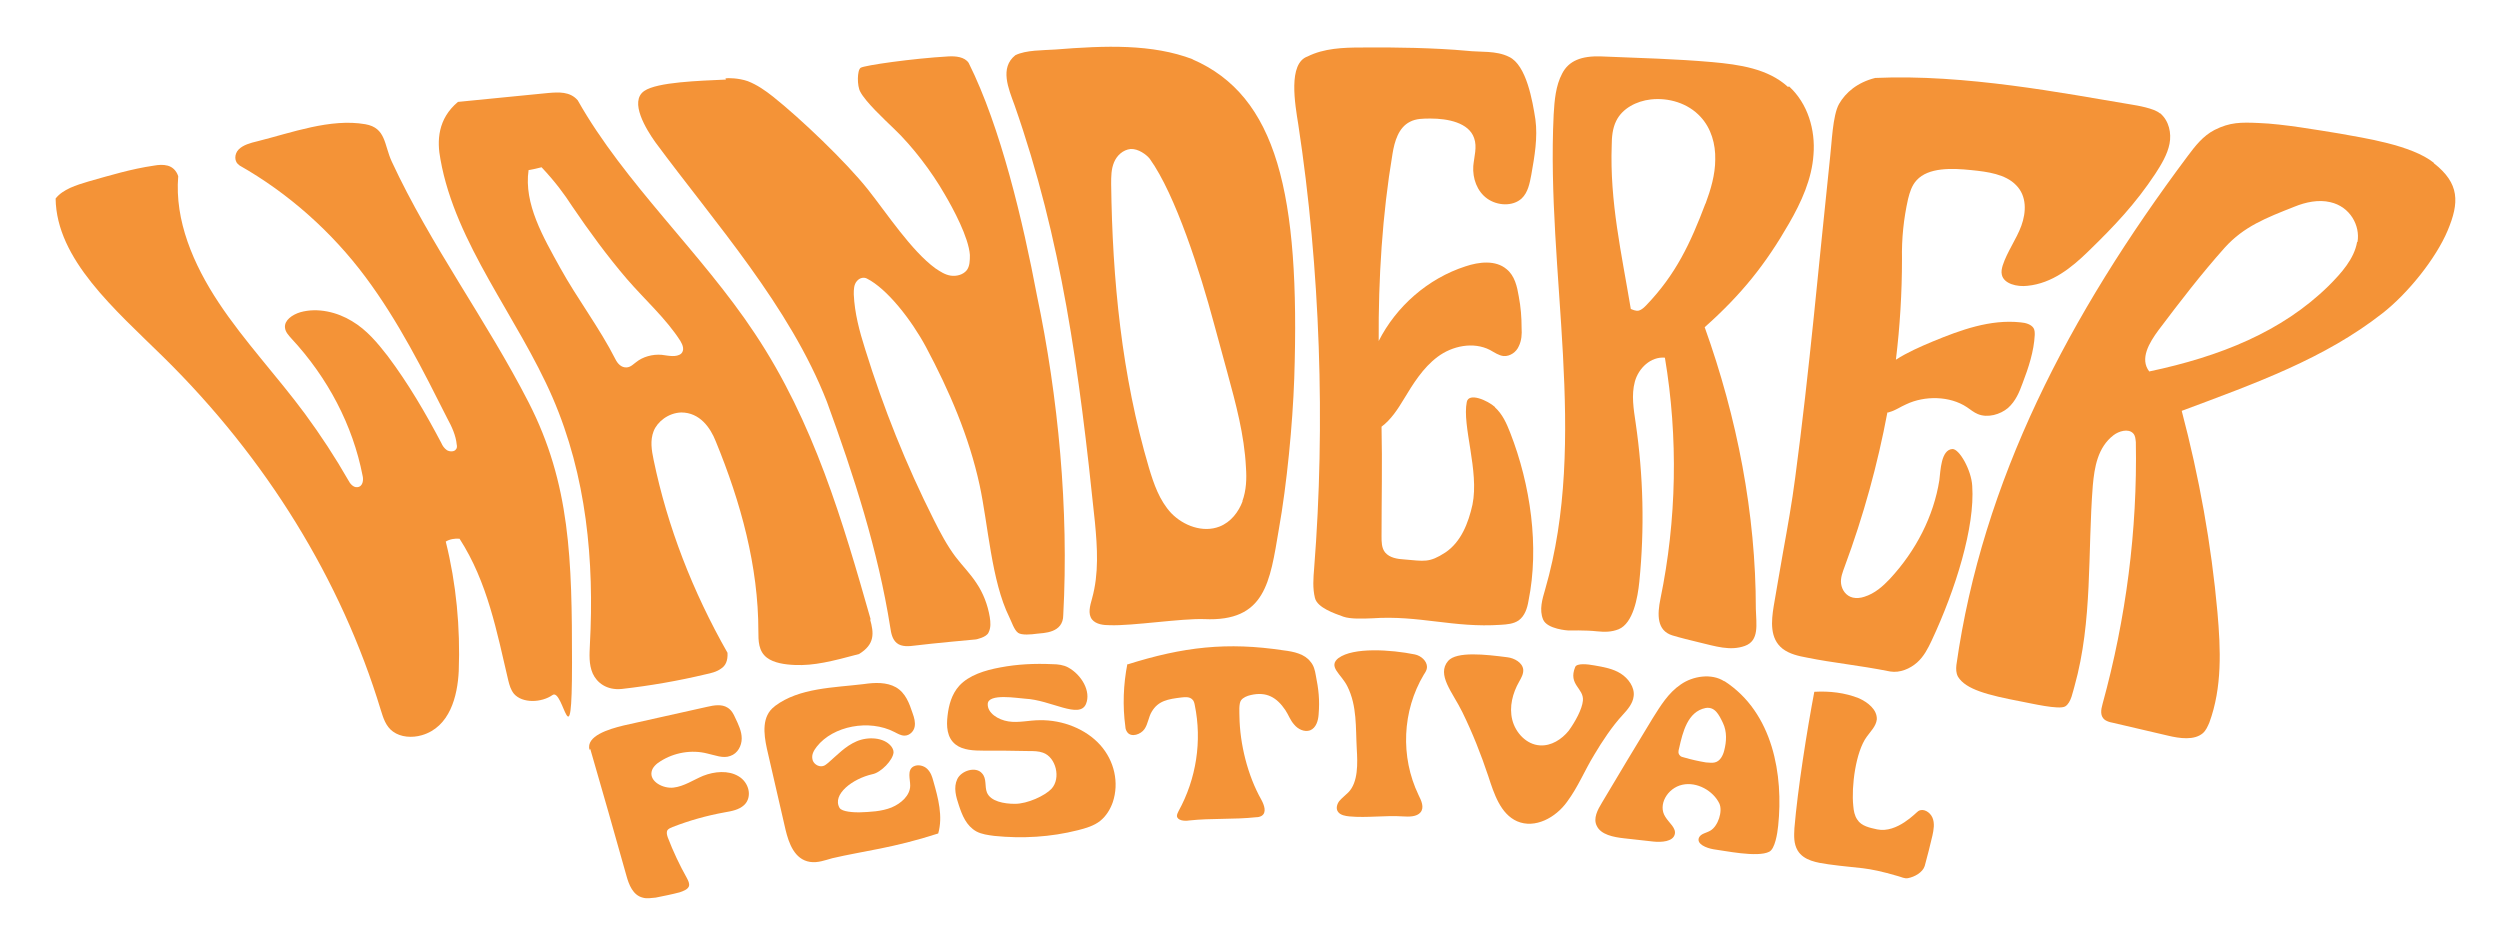
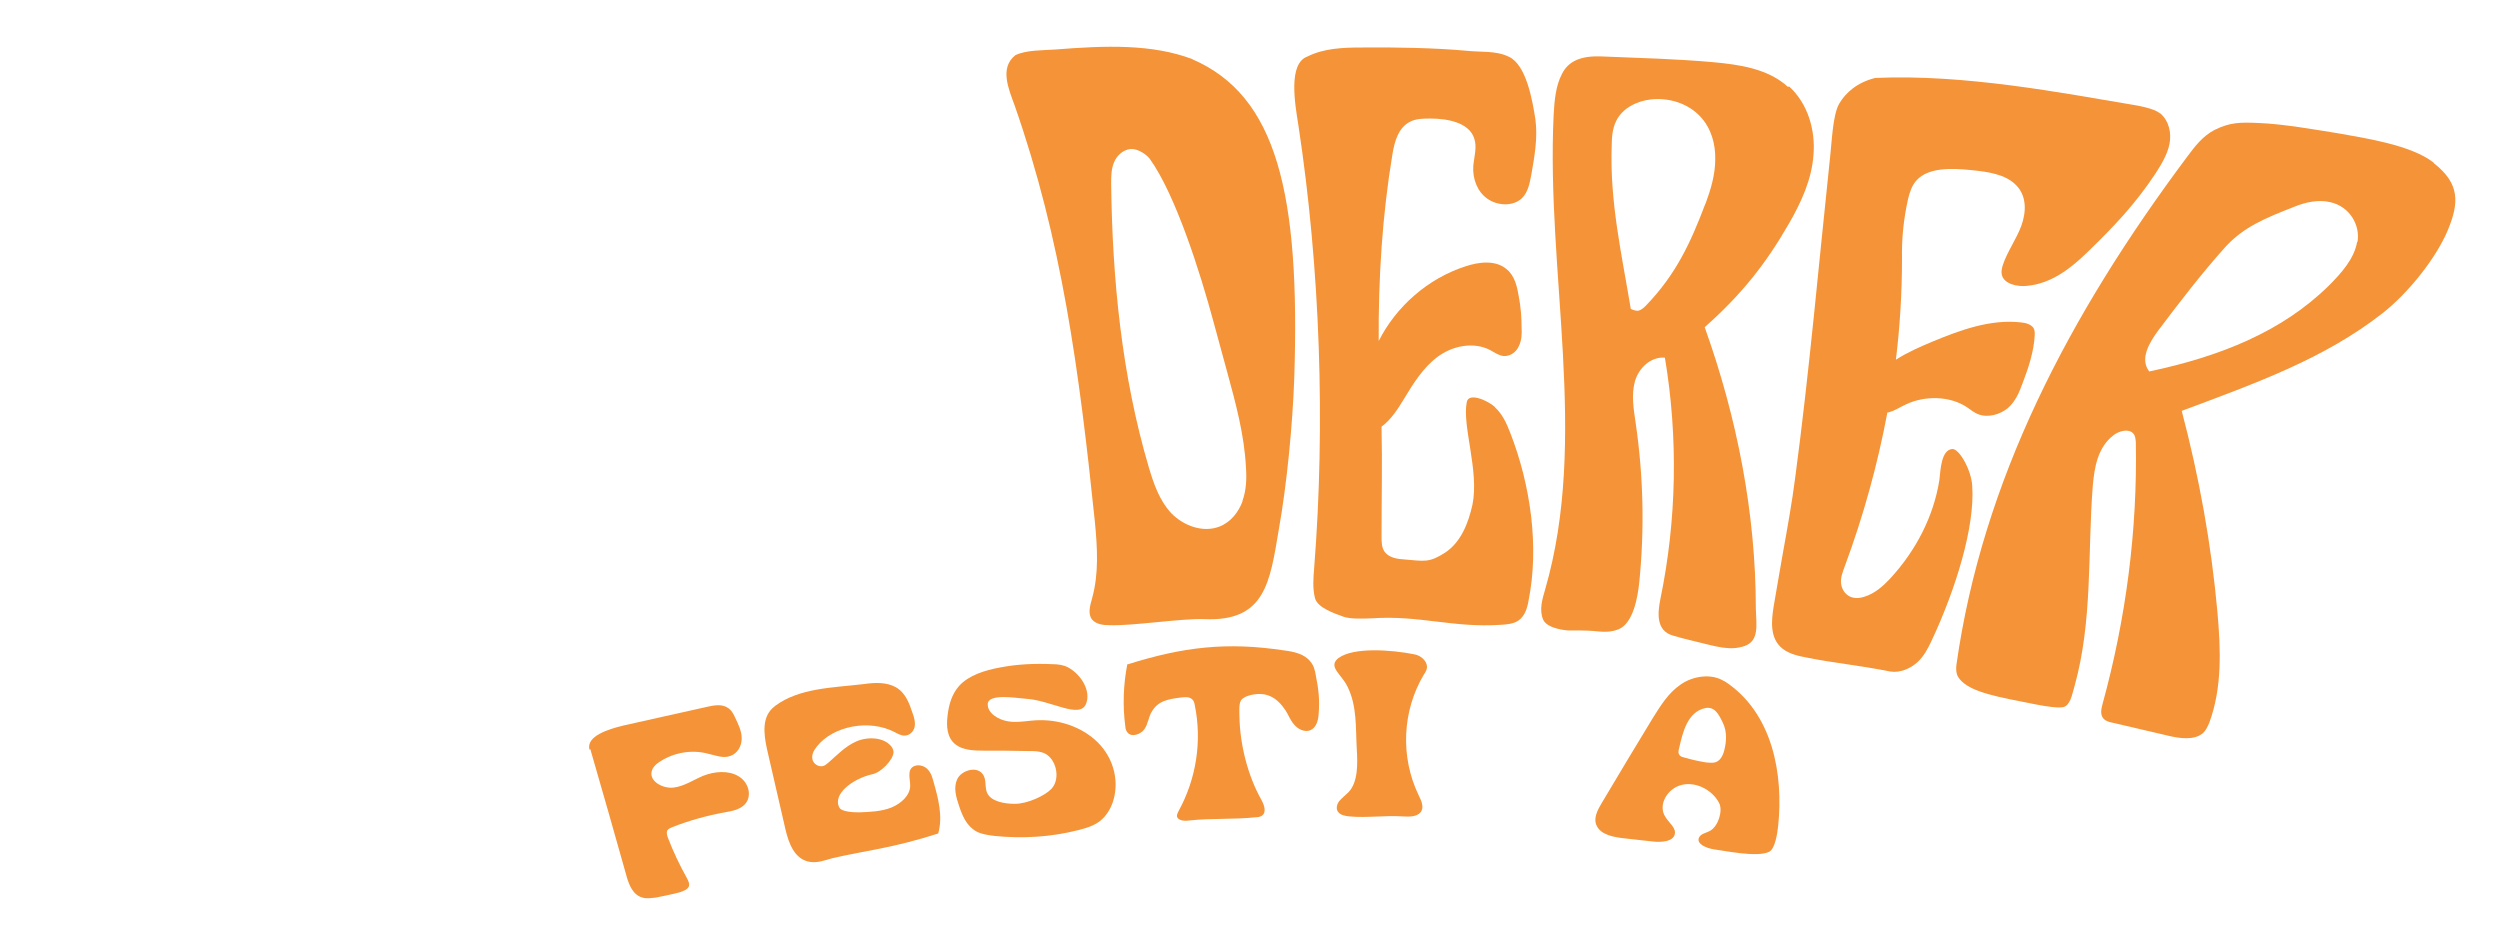
<svg xmlns="http://www.w3.org/2000/svg" id="Layer_1" version="1.1" viewBox="0 0 615.8 232.8">
  <defs>
    <style>
      .st0 {
        fill: #f49337;
      }
    </style>
  </defs>
  <g id="Layer_11" data-name="Layer_1">
    <g>
      <path class="st0" d="M293.8,14.6c-10-3.8-21.4-3.4-33.9-2.4-2.9.2-7.2.1-9.8,1.4-3.9,3.1-1.7,8.2-.2,12.3,11.6,33.1,15.9,65,19.8,102.7.6,6.3,1,12.7-.7,18.8-.5,1.8-1.1,3.8,0,5.2,1,1.2,2.8,1.4,4.4,1.4,5.5.2,17.6-1.7,23.2-1.5,15.1.7,16.2-9.1,18.4-22.1,2-11.2,3.4-25.9,3.8-37.2,1.5-45.6-4.3-69.6-25.1-78.6ZM306.1,123.4c-1,2.7-2.9,5.2-5.7,6.3-4.1,1.6-8.9-.2-11.9-3.3-2.9-3.1-4.3-7.2-5.5-11.2-6.7-22.7-9-46.3-9.3-69.9,0-1.8,0-3.6.7-5.3s2.2-3.1,4.1-3.3c1.9-.1,3.9,1.4,4.7,2.4,6.4,8.9,12.5,28.2,15.8,40.5,1.1,4,2.2,8.1,3.3,12.1,2.1,7.7,4.2,15.4,4.6,23.4.2,2.8.1,5.7-.9,8.4Z" />
      <path class="st0" d="M368.3,100.3c-1.9-1.7-6.5-3.7-7-1.3-1.2,5.9,3.1,17,1.4,25.3-1,4.5-2.8,9.2-6.7,11.8-4,2.6-5.2,2.1-10.1,1.7-1.7-.1-3.6-.4-4.7-1.7-.9-1.1-.9-2.6-.9-4,0-9,.2-18,0-27,2.3-1.7,4-4.3,5.5-6.8,2.3-3.8,4.7-7.7,8.3-10.4,3.6-2.7,8.8-3.8,12.9-1.7,1.1.6,2.2,1.4,3.4,1.5,1.6.1,3.1-1,3.7-2.4.7-1.4.8-3,.7-4.5,0-2.6-.2-5.2-.7-7.8-.4-2.4-1-5.1-3-6.7-2.7-2.3-6.8-1.8-10.1-.7-9.3,3-17.1,9.9-21.4,18.4-.1-15.4.9-31.2,3.4-46.1.5-3.1,1.5-6.5,4.3-7.9,1.5-.8,3.3-.8,5.1-.8,4.2,0,9.4,1,10.7,4.8.8,2.2,0,4.6-.2,6.9-.2,3,.9,6.2,3.4,8s6.3,2,8.5,0c1.6-1.5,2-3.8,2.4-5.9.8-4.5,1.6-9.1,1-13.6-.7-4.5-2.2-13.4-6.5-15.4-3.2-1.6-7-1.1-10.5-1.5-7.5-.7-18-.9-25.8-.8-4.6,0-9.3.2-13.3,2.2-4.9,1.7-3.1,11.8-2.3,16.8,5.4,35.5,6.7,73.7,3.9,109.3-.2,2.4-.4,4.9.2,7.3.6,2.4,4.8,3.8,7,4.6,1.7.6,4.7.5,7.1.4,11.6-.8,20,2.4,31.7,1.6,1.5-.1,3.1-.2,4.4-1.1,1.5-1.1,2.1-3,2.4-4.8,2.7-13.3.5-28.6-4.5-41.4-.9-2.3-1.9-4.6-3.8-6.3Z" />
      <path class="st0" d="M440.4,21.4c-4.9-4.5-12-5.5-18.6-6.1-9.1-.8-17.6-1-27.3-1.4-5-.2-8.1,1.1-9.7,4.2-1.6,3-1.9,6.6-2.1,10.1-1.9,39,8.7,79.7-2.1,117-.7,2.4-1.5,5-.5,7.4s6.2,2.7,6.2,2.7c0,0,4.4-.1,7,.2,2,.2,3.6.2,5.4-.5,3.6-1.5,4.7-7.8,5.1-11.7,1.3-13,1-26.1-.9-39.1-.5-3.4-1.1-6.9-.2-10.2.9-3.3,3.9-6.2,7.4-5.9,3.3,19.7,2.9,40-1.1,59.4-.8,3.9-.9,7.8,2.9,9,1.6.5,4.8,1.3,6.5,1.7,4.2,1,7.8,2.2,11.4.9,3.6-1.3,2.8-5.3,2.7-9.1,0-23.5-4.6-47.1-12.6-69.4,9.1-8.1,15-15.5,20.8-25.6,3-5.2,5.6-10.9,6-16.9.5-6.1-1.4-12.6-6-16.8ZM420.1,50.1c-3.7,9.8-7.3,17.5-14.6,25.1-.5.5-1.1,1.1-1.8,1.3-.8.2-1.7-.3-2-.4-2.3-13.8-5.2-26.4-4.7-40.3,0-2,.2-4.2,1.1-6,1.5-3.1,5-4.9,8.5-5.3,4.4-.5,9.2.9,12.3,4.3,2.6,2.8,3.7,6.7,3.6,10.5,0,3.7-1.1,7.4-2.4,10.9Z" />
      <path class="st0" d="M599.5,40.1c-5.5-4.4-17.2-6.1-23.2-7.2-5-.8-14-2.4-19.9-2.6-4.5-.2-7.1-.2-10.9,1.7-2.9,1.5-4.8,4-6.6,6.4-29.4,39.3-50.6,80.1-57,125.4-.1,1-.1,2,.4,2.9,1.9,3.1,7.2,4.5,15.6,6.1,2.2.4,9.3,2.1,10.8,1.2,1.5-.9,1.9-3.8,2.3-5,4.5-16.1,3.2-32.9,4.5-49.4.4-4.5,1.2-9.4,5.1-12.4,1.3-1,3.6-1.7,4.8-.5.6.6.6,1.4.7,2.2.4,21.7-2.4,43.4-8.2,64.5-.4,1.4-.7,3.1.7,4,.5.3,1.1.5,1.7.6,4.6,1.1,9.1,2.1,13.7,3.2,2.9.7,6.5,1.2,8.6-.6.8-.7,1.2-1.7,1.6-2.6,3.2-8.7,2.8-18.1,2-27.2-1.5-16.7-4.5-33.3-8.8-49.6,18.5-6.9,35.2-12.9,49.4-24,6.3-4.9,13.2-13.5,16.1-20.4,2.9-6.9,3-11.6-3.4-16.6ZM580.6,59.6c-.7,4.1-3.8,7.6-7,10.8-11.5,11.3-26.7,17.4-44.2,21.1-2.4-3.1,0-7.1,2.3-10.2,5.2-6.9,10.5-13.8,16.3-20.3,4.7-5.2,10.1-7.3,17.2-10.1,2.7-1.1,5.9-1.8,8.8-1.1,4.9,1.1,7.4,5.8,6.7,9.8Z" />
      <path class="st0" d="M532,27.9c-1.4-1.2-5.4-1.9-7.3-2.2-16.2-2.7-40.7-7.5-62.8-6.5-4.4,1.1-7.3,3.6-8.9,6.4s-1.8,9.8-2.2,13c-2.8,26.3-5.1,52.8-8.6,79-.8,6.2-1.9,12.3-3,18.4-.8,4.4-1.5,8.8-2.3,13.3-.6,3.7-1,8,2.2,10.5,1.7,1.3,3.9,1.8,6.1,2.2,6.4,1.3,12.3,1.8,20.4,3.4,2.4.4,4.9-.7,6.6-2.2,1.7-1.5,2.7-3.5,3.6-5.4,5.9-12.6,10.7-28,10-38.1-.2-3.9-3.2-9.2-4.9-9.1-2.8.2-2.9,5.3-3.2,7.7-1.4,8.8-5.7,17.3-12.2,24.3-1.7,1.8-3.7,3.6-6.3,4.4-.9.3-1.9.4-2.8.2-1.7-.4-2.7-1.9-2.9-3.4-.2-1.5.4-2.9.9-4.3,4.6-12.4,8.1-25.1,10.5-37.9.2,0,.3,0,.5-.1,1.5-.4,2.7-1.3,4.1-1.9,4.6-2.2,10.8-2.1,15,.7.9.6,1.7,1.3,2.7,1.7,2.4,1,5.5.1,7.4-1.5,1.9-1.7,2.8-3.9,3.6-6.1,1.5-3.9,2.8-7.9,3-11.9,0-.6,0-1.2-.3-1.7-.6-.9-1.9-1.3-3.2-1.4-7.5-.8-14.8,1.9-21.6,4.7-3.1,1.3-6.3,2.7-9.1,4.5,1-8.2,1.5-16.5,1.5-24.8-.1-5,.4-9.9,1.5-14.8.4-1.6.9-3.3,2.1-4.6,2.9-3.2,8.7-3,13.5-2.5,4,.4,8.4,1,11,3.7,2.7,2.7,2.5,6.7,1.3,10s-3.5,6.4-4.6,9.8c-.2.7-.4,1.5-.2,2.3.5,2.2,3.7,3,6.3,2.7,6.1-.6,10.9-4.5,14.9-8.4,6.6-6.4,11.7-11.8,16.6-19.2,1.5-2.3,3-4.8,3.5-7.4.5-2.6-.1-5.6-2.3-7.5Z" />
-       <path class="st0" d="M59,40.7c-1.4-.8-1.3-2.8-.2-3.9s2.9-1.6,4.6-2c8.4-2.1,18-5.7,26.6-4.2,5.1.9,4.6,5.1,6.5,9.2,9.5,20.5,23.4,39.2,33.7,59.3,10.3,20.1,10.7,38.8,10.7,64.2s-2.1,6-4.8,7.9c-2.7,1.9-7.4,2.1-9.5-.3-.8-1-1.1-2.1-1.4-3.3-2.8-11.9-5.1-24.2-12-34.9-1.2-.1-2.4.1-3.4.7,2.6,10.4,3.6,21.2,3.2,31.9-.3,6.2-2.2,13.8-9.1,15.8-2.4.7-5.2.5-7.1-.9-1.8-1.3-2.4-3.4-3-5.3-9.7-32-28.2-62-53.5-86.9-12-11.8-26.4-24.1-26.6-39.1,1.8-2.3,5.1-3.3,8.1-4.2,5.3-1.5,10.6-3.1,16.1-3.9,1.1-.2,2.3-.3,3.4,0s2.1,1.1,2.6,2.6c-.9,10.9,3.7,21.7,10,31.2,6.3,9.5,14.4,18.1,21.2,27.3,3.9,5.3,7.5,10.8,10.7,16.4.4.8,1.2,1.8,2.2,1.7,1.4-.1,1.6-1.8,1.3-2.9-2.4-12.3-8.5-24-17.5-33.7-.7-.8-1.5-1.6-1.6-2.7-.2-1.8,1.8-3.2,3.8-3.8,4.3-1.2,9.1,0,12.7,2.2,3.7,2.2,6.3,5.4,8.8,8.6,5.1,6.8,9.3,14,13.2,21.4.3.7.7,1.3,1.4,1.8.7.4,1.8.4,2.2-.2.3-.3.3-.8.2-1.2-.2-2.2-1.2-4.4-2.3-6.4-6-11.9-12-23.9-20.2-34.9-8.2-11-18.9-20.6-31.1-27.5Z" />
-       <path class="st0" d="M214.5,152.7c-6.9-24.2-14-48.7-28.6-70.6-13.1-19.8-32.1-37-43.6-57.4-1.9-2.2-4.7-2-7.2-1.8-7.4.7-14.9,1.5-22.3,2.2-5,4.2-5.2,9.6-4.3,14.2,3.7,20.8,19,38.8,27.6,58.6,8.4,19.4,10.3,40.3,9.2,60.9-.1,2.4-.3,4.8.7,7.1,1,2.2,3.4,4.2,7.2,3.8,7-.8,13.9-2,20.6-3.6,1.4-.3,2.7-.6,3.8-1.4,1.1-.7,1.7-1.9,1.6-3.9-8.6-15.1-14.8-31.1-18.2-47.5-.5-2.4-.9-4.8,0-7.1.9-2.3,3.6-4.5,6.8-4.6,4.6,0,7.2,3.8,8.5,7.1,6.2,15.1,10.5,30.8,10.5,46.8,0,2.3,0,4.9,2.1,6.5,1.7,1.3,4.4,1.7,6.9,1.8,4.7.2,9.1-.9,15.8-2.7,3.9-2.4,3.7-5.1,2.7-8.6ZM167.8,87.1c-1.2,1-3.2.5-4.8.3-2.3-.2-4.7.5-6.3,1.8-.7.5-1.3,1.2-2.3,1.3-1.4.1-2.3-1-2.8-2-3.9-7.7-9.4-14.9-13.6-22.5s-9-15.8-7.8-24.1c1.1-.2,2.1-.4,3.2-.7,3.3,3.5,5.6,6.6,7.6,9.7,4,5.9,8.6,12.2,13.4,17.8,4.4,5.1,9.7,9.8,13.2,15.3.6,1,1.1,2.3.1,3.2Z" />
-       <path class="st0" d="M178.8,19.6c-6.5.3-16.9.6-20.1,2.8-3.8,2.6.5,9.5,2.7,12.6,14.7,19.9,33.1,40.4,42.3,64,6.6,18.1,12.6,36.6,15.6,55.6.2,1.4.5,2.9,1.6,3.8,1.2,1,3.1.8,4.6.6,3.9-.5,14.9-1.5,14.9-1.5,0,0,2.6-.5,3.1-1.7.6-1.2.5-2.5.3-3.8-.5-3-1.6-5.9-3.3-8.4-1.5-2.3-3.4-4.2-5.1-6.4-2.1-2.8-3.8-6-5.4-9.2-6.8-13.5-12.4-27.5-16.9-42-1.4-4.4-2.6-8.9-2.8-13.5,0-1.2,0-2.4.8-3.3s1.8-.9,2.4-.6c5,2.5,11,10.2,14.6,16.9,5.7,10.7,10.6,22,13.2,34,2.1,9.7,2.9,23.6,7.3,32.5.6,1.2,1.2,3.2,2.2,3.9.9.6,3.2.4,4.6.2,1.6-.2,6.5-.1,6.5-4.6,1.4-26-1.2-53.6-6.5-78.8-3.4-18-8.9-41.4-16.8-57.2-1-1.5-3.2-1.7-5-1.6-8.8.5-20.7,2.2-21.6,2.8s-.9,4.5-.1,5.9c1.3,2.5,5.8,6.7,8.4,9.2,4.5,4.3,9.2,10.5,12.3,15.9,2.2,3.7,6,10.8,6.3,15.1,0,1.3,0,2.8-.8,3.8-.9,1.1-2.5,1.5-3.9,1.3-1.4-.2-2.6-1-3.8-1.8-5.9-4.3-12-13.6-16.6-19.4-5.4-6.8-16.6-17.5-23.4-22.9-1.9-1.5-3.9-2.9-6.2-3.8-2.3-.8-4.9-.8-5.5-.7Z" />
    </g>
    <g>
      <path class="st0" d="M145.4,184.5c3,10.4,6,20.8,8.9,31.2.6,2.2,1.6,4.8,4,5.4,1,.3,2.1.1,3.2,0,2-.4,4-.8,5.9-1.3.9-.3,2-.7,2.3-1.5.2-.7-.2-1.4-.5-2-1.8-3.2-3.4-6.6-4.7-10-.2-.6-.4-1.2-.1-1.8.3-.4.8-.6,1.3-.8,4.1-1.6,8.4-2.8,12.8-3.6,1.7-.3,3.5-.6,4.8-1.8,2.1-2,1.2-5.6-1.4-7.1-2.5-1.5-5.9-1.2-8.7-.1-2.4,1-4.7,2.6-7.3,2.9-2.6.3-5.9-1.5-5.4-3.9.2-1.1,1.2-2,2.2-2.6,3.3-2.1,7.6-2.9,11.5-1.9,1.9.4,3.9,1.3,5.7.6,1.8-.6,2.8-2.5,2.8-4.3,0-1.8-.8-3.4-1.6-5.1-.4-.9-.9-1.9-1.9-2.5-1.4-.9-3.3-.6-5-.2-6.9,1.5-13.7,3.1-20.6,4.6-3.7.9-9.3,2.6-8.4,6Z" />
      <path class="st0" d="M190.8,174c-3.2,2.4-2.7,6.7-1.9,10.4,1.5,6.7,3.1,13.3,4.6,20,.8,3.3,2.2,7.3,6,7.9,1.9.3,3.7-.4,5.5-.9,7.7-1.8,15-2.5,26.1-6.1,1.2-4.2,0-8.7-1.2-12.9-.3-1.1-.6-2.1-1.5-3-.8-.8-2.3-1.2-3.4-.6-1.6.9-.8,3.1-.8,4.7,0,2.4-2.2,4.4-4.6,5.4-2.5,1-5.3,1.1-8,1.2-1.2,0-4.2-.1-4.8-1.1-1.9-3.3,3.2-7.2,8.1-8.3,2.1-.4,5.1-3.5,5.2-5.4,0-.6-.3-1.1-.6-1.5-1.8-2.2-5.7-2.4-8.5-1.2s-4.8,3.4-7,5.3c-.4.3-.8.7-1.3.8-1.2.3-2.5-.7-2.6-1.8-.2-1.1.4-2.1,1.1-3,4-5.1,12.9-6.8,19.1-3.6.8.4,1.6.9,2.5.9,1.3,0,2.3-1.1,2.5-2.2s-.1-2.2-.5-3.3c-.8-2.4-1.7-5-4.1-6.4-2.3-1.3-5.2-1.2-7.9-.8-7.4.9-15.9.9-21.9,5.4Z" />
      <path class="st0" d="M267.5,173.4c1.3-3.1-1.1-7.2-4.4-9-1.1-.6-2.5-.8-3.9-.8-4.3-.2-8.6,0-12.8.8-3.8.7-7.7,1.9-10.1,4.5-1.9,2.1-2.6,4.8-2.9,7.4-.3,2.5-.2,5.4,2,7.1,1.8,1.4,4.5,1.5,6.9,1.5,3.7,0,7.4,0,11.1.1,1.2,0,2.4,0,3.5.4,3.2,1.1,4.5,6.3,2.1,8.9-1.6,1.7-5.9,3.7-9,3.7-2.7,0-6-.6-6.9-2.8-.6-1.5,0-3.4-1.2-4.7-1.5-1.8-5.1-.7-6.1,1.4s-.3,4.4.4,6.5c.8,2.4,1.8,5,4.3,6.4,1.3.7,2.9.9,4.4,1.1,6.9.7,13.9.3,20.6-1.4,2-.5,4-1.1,5.5-2.3,1.5-1.2,2.5-2.9,3.1-4.6,1.6-4.8.4-10.2-3.1-14.1s-9.2-6.2-14.9-6.1c-2.6,0-5.2.7-7.7.3-2.6-.4-5.2-2.1-5.1-4.3.1-2.7,7.4-1.4,9.2-1.3,6.3.3,13.4,5.1,15,1.3Z" />
      <path class="st0" d="M277.7,163.5c-1,5.1-1.2,10.4-.5,15.5,0,.5.2,1,.5,1.4,1,1.3,3.3.5,4.2-.8.9-1.3,1-3,1.8-4.3,1.6-2.7,4-3.1,7.3-3.5.9-.1,1.9-.2,2.6.4.5.4.6,1,.7,1.5,1.8,8.8.4,18.1-4,26.1-.2.4-.4.8-.4,1.2.1,1.1,1.8,1.3,3,1.1,5.5-.6,11-.2,16.5-.8.5,0,.9-.1,1.3-.3,1.4-.8.7-2.7,0-4-3.4-6-5.3-13.8-5.4-20.5,0-.9-.2-3.2.4-4,.5-.7,1.5-1.1,2.4-1.3,3.9-.9,6.4.6,8.5,3.7.8,1.2,1.2,2.5,2.2,3.6.9,1.1,2.5,1.9,3.9,1.4,1.5-.6,2-2.4,2.1-3.9.3-3.6,0-6.2-.7-9.7-.2-1.2-.5-2.4-1.3-3.3-1.4-1.9-4.1-2.5-6.6-2.8-13.9-2.1-24.7-.9-38.6,3.5Z" />
      <path class="st0" d="M329.8,162c-2.9,2.2.6,4,2.1,7.1,2.4,4.8,2,10.1,2.3,15.4.2,3.4.4,8.2-2.1,10.7-.7.7-1.5,1.3-2.2,2.1-.6.8-.9,1.9-.3,2.7.6.8,1.8,1,2.8,1.1,4.4.4,8.8-.3,13.2,0,1.5.1,3.4.1,4.3-1,1-1.2.2-2.9-.5-4.3-4.5-9.4-4-20.7,1.3-29.6.4-.6.8-1.2.8-1.9,0-1.5-1.5-2.8-3-3.1-5.9-1.2-15.2-1.8-18.8.9Z" />
-       <path class="st0" d="M356.7,162.8c-2.9,3.4,1.1,7.7,3.5,12.6,2.5,5.1,4.6,10.4,6.4,15.8,1.4,4.3,3,9.3,7.1,11.1,4.4,1.9,9.5-.9,12.3-4.8,2.8-3.8,4.2-7.5,6.7-11.6,1.9-3.2,4.4-7,7-9.8,1.2-1.3,2.5-2.8,2.7-4.6.3-2.2-1.3-4.4-3.2-5.6s-4.2-1.6-6.5-2c-1.6-.3-4.3-.6-4.7.4-1.8,4.4,2.2,5.2,1.9,8.3-.2,2.1-1.9,5.2-3.5,7.4-1.7,2.1-4.3,3.8-7.1,3.6-3.3-.2-6-3.1-6.8-6.3-.8-3.2.1-6.6,1.7-9.4.5-.9,1.1-1.9,1-3-.2-1.7-2.2-2.8-3.9-3-5.4-.7-12.5-1.5-14.6.9Z" />
      <path class="st0" d="M424.7,167.8c-3.1-2-7.7-1.3-10.7.8-3.1,2.1-5,5.3-6.9,8.3-4.2,6.9-8.4,13.9-12.5,20.8-1.1,1.8-2.2,3.9-1.3,5.7,1,2.2,4.1,2.8,6.8,3.1,2.4.3,4.8.5,7.2.8,2,.2,4.7,0,5.2-1.7.5-1.6-1.4-2.9-2.3-4.4-1.9-2.9.5-7.1,4.2-7.9,3.6-.8,7.6,1.5,9.1,4.6.9,1.9-.3,5.6-2.2,6.7-1,.6-2.3.7-2.8,1.7-.7,1.6,1.8,2.6,3.6,2.9,2.5.3,10.8,2.1,13.7.6,1.4-.7,2-4.4,2.2-6.4,1.3-12.4-1.2-27.8-13.2-35.6ZM424.7,184.9c-.3,1.2-1,2.6-2.3,2.9-.7.2-1.5,0-2.2,0-1.8-.3-3.6-.7-5.3-1.2-.4-.1-.9-.2-1.1-.5-.5-.5-.4-1.1-.2-1.8.9-4,2.1-9,6.5-9.9,2.3-.4,3.3,1.6,4.3,3.7,1,2.1.9,4.5.3,6.8Z" />
-       <path class="st0" d="M446.9,170.4c-1.8,9.5-4.1,24-4.9,33.6-.1,1.9-.2,3.8.8,5.5,1.5,2.5,4.8,3,7.6,3.4,7.9,1.1,8.9.5,17.1,2.9.8.2,1.7.7,2.5.5,1.6-.3,3.6-1.4,4.1-3,.7-2.5,1.3-5,1.9-7.5.3-1.4.6-3,0-4.4s-2.3-2.4-3.5-1.6c-.5.3-5.2,5.5-10.1,4.5-1.8-.4-3.9-.8-4.9-2.4-.7-1-.9-2.2-1-3.4-.5-4.8.6-13.3,3.3-17,1-1.4,2.3-2.6,2.5-4.3.1-2.4-2.2-4.2-4.4-5.2-3.5-1.4-7.3-1.8-10.9-1.6Z" />
    </g>
  </g>
</svg>